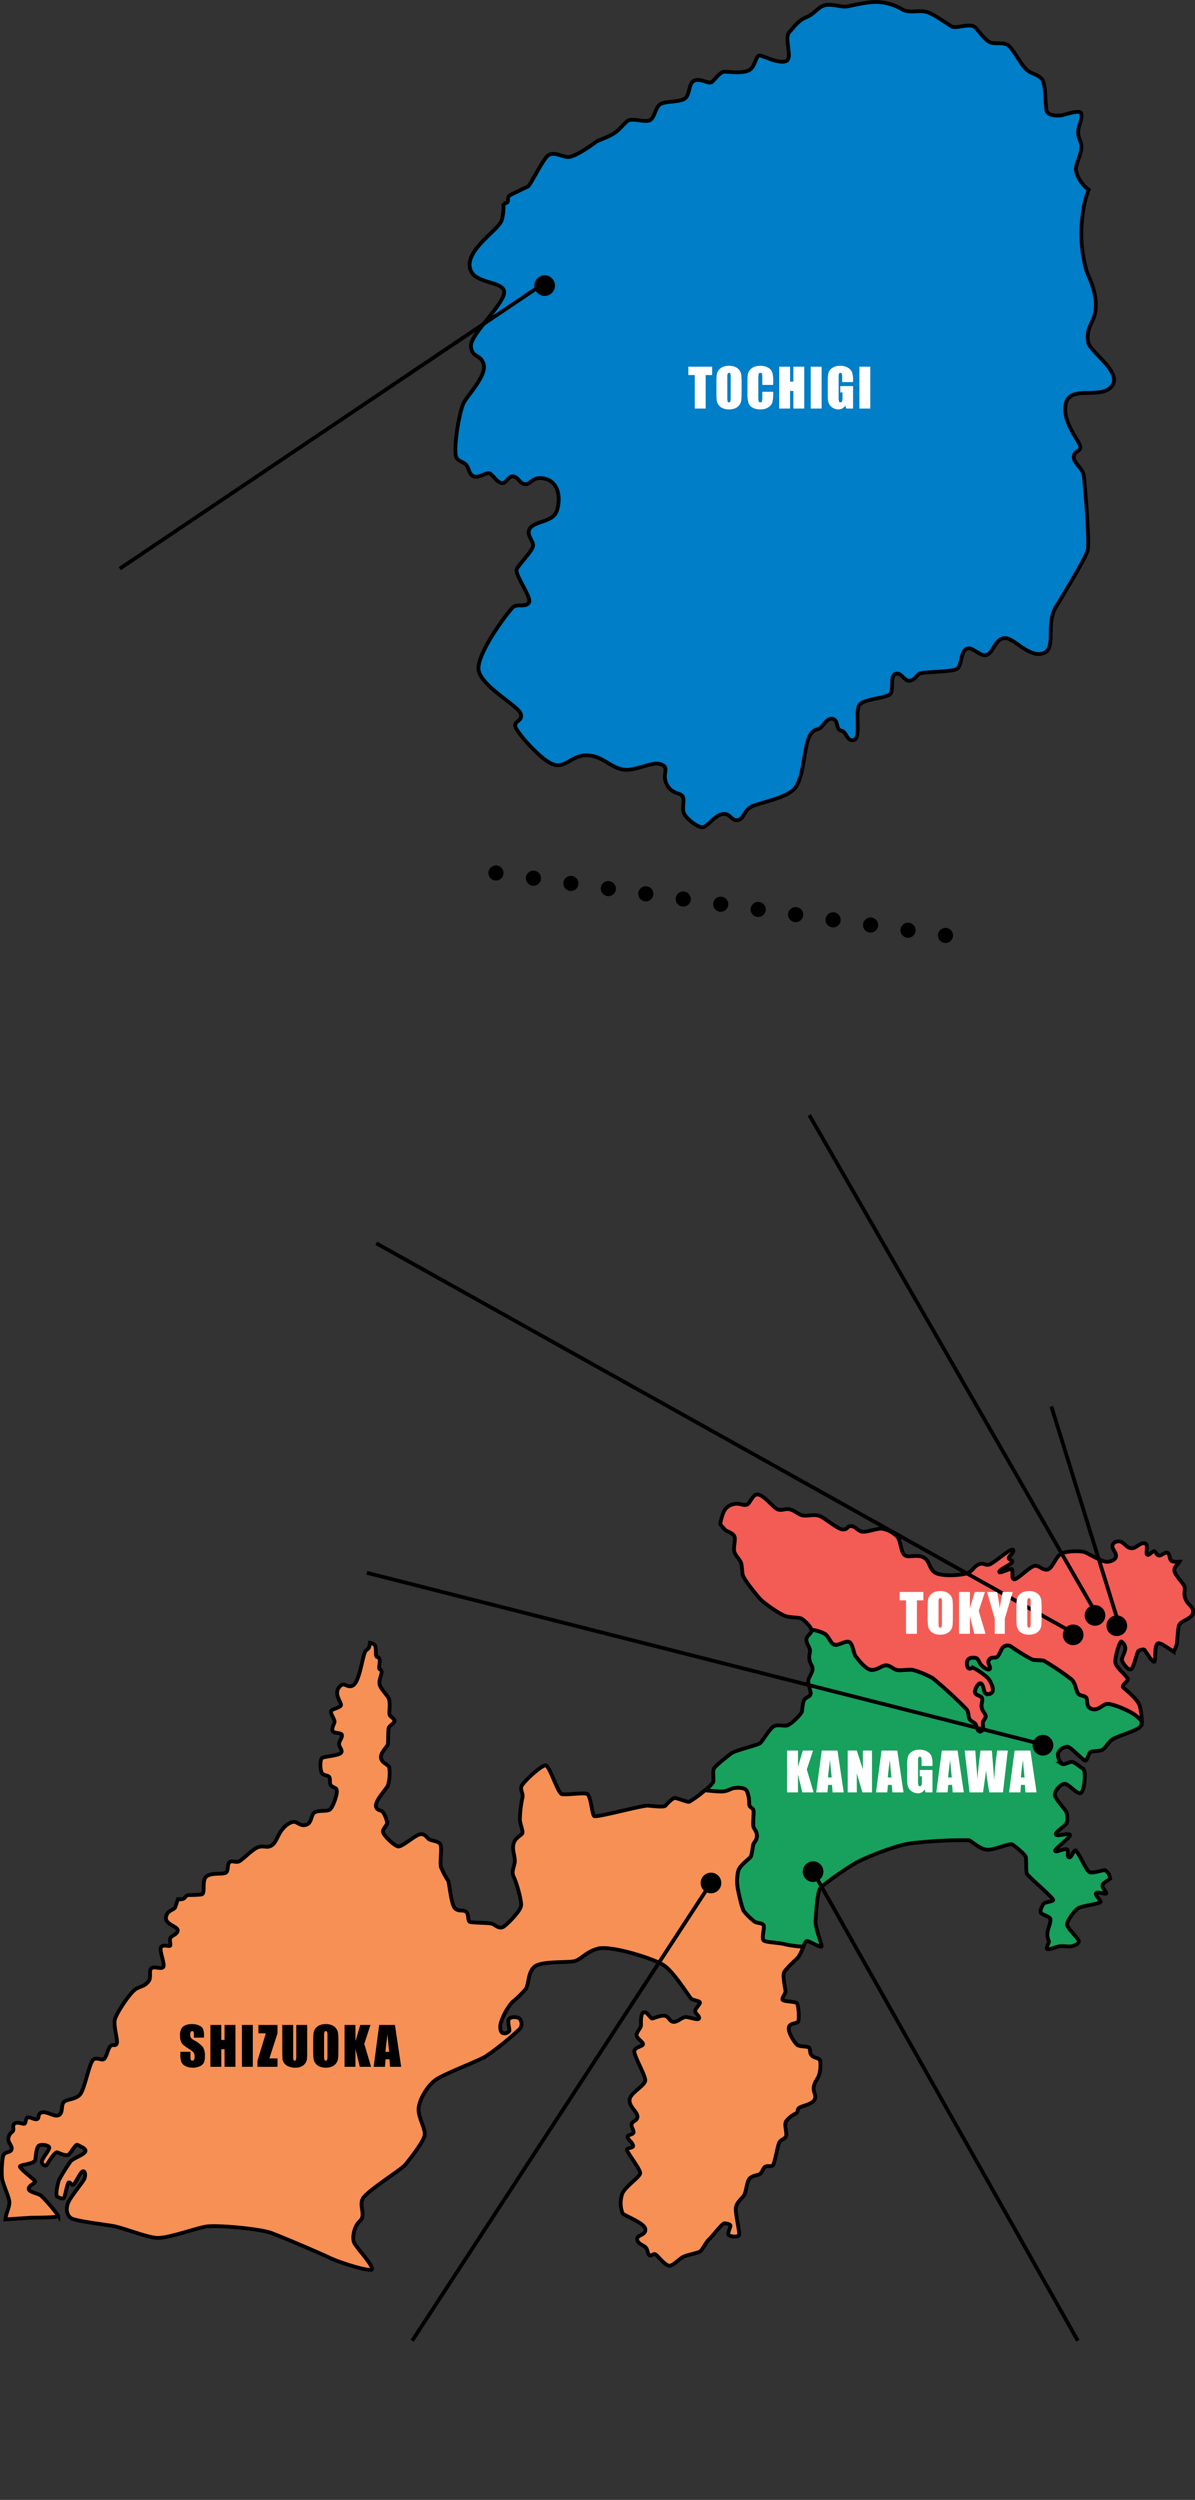
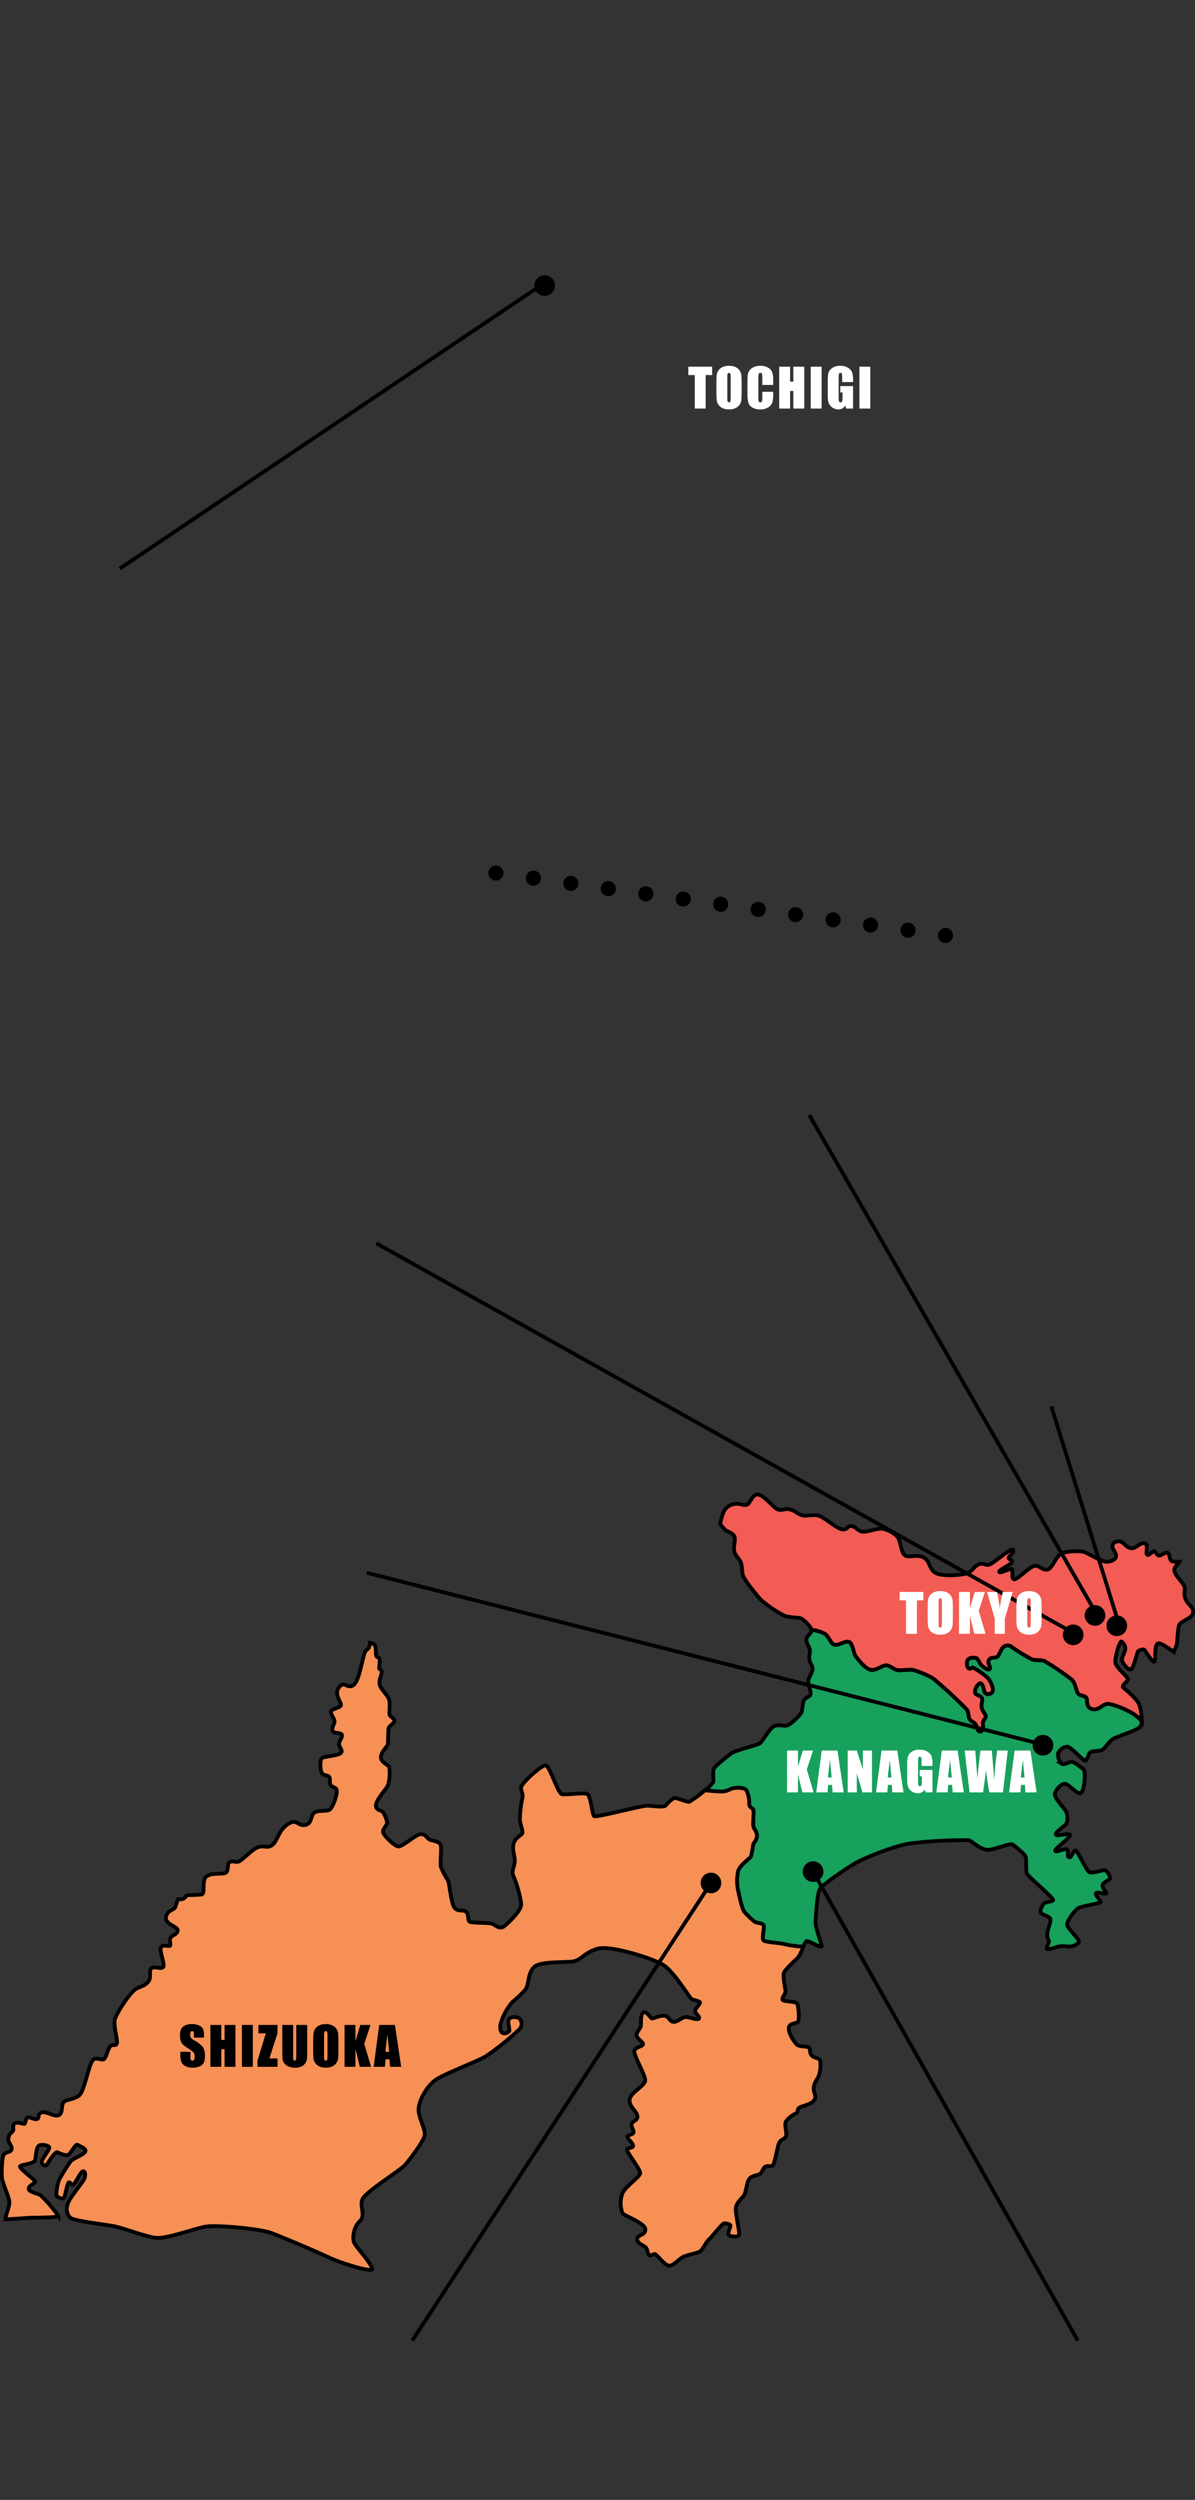
<svg xmlns="http://www.w3.org/2000/svg" width="315.979" height="660.873" viewBox="0 0 315.979 660.873">
  <rect x="0" y="0" width="315.979" height="660.873" fill="#333333" stroke="none" />
  <g data-name="Group 127381" transform="translate(12839.494 19492.873)">
    <path data-name="Path 122403" d="M-12539.608-19039.672c-1.638-1.107-6.1-3.047-7.355-2.721s-2.169 1.813-3.829 1.311-1.01-2.344-1.464-2.973-1.251-.4-1.983-.926-.761-2.979-1.972-3.962a68.636 68.636 0 00-7.228-4.888c-.781-.251-2.266-.051-3.174-.352a54.973 54.973 0 01-5.34-3.275 1.647 1.647 0 00-2.217 0c-.606.377-1.06 2.218-1.713 2.619s-1.436-.15-2.092.757.629 1.913.176 2.418-1.813-.555-2.343-1.183-.675-1.69-1.483-1.765-1.539-.048-1.97.58-.251 2.066.3 2.268.654-.327 1.211-.15a16.67 16.67 0 013.677 2.569c.909.907 1.84 3.1 1.26 3.829a1.343 1.343 0 01-1.84.227c-.378-.276-.378-2.116-1.081-2.52s-1.74 1.462-1.614 2.342 1.562.782 1.839 1.539-.274 1.29-.1 2.411 1.363 2.022 1.036 2.678-.782.957-.706 1.737.1 1.89-.681 1.967-.883-1.419-1.234-1.923-.856-.522-1.461-1.2-.176-1.687-.883-2.7a114.28 114.28 0 00-8.943-8.238 23.255 23.255 0 00-5.291-2.212c-.775-.221-3.326.248-4.282 0s-1.612-1.11-2.7-1.211-2.319 1.211-3.855 1.211-3.5-2.6-4.207-3.5-.806-3.326-1.74-3.855-2.772.907-3.853.7-1.312-1.728-2.52-2.811a9.192 9.192 0 00-3.667-1.131.74.74 0 01.014.274c-.176.883-1.394 1.359-1.344 2.369s.73 1.79.906 2.521-.293 1.433-.116 2.67.881 1.612.829 2.569-.8 1.789-1.081 2.821.78 3.074.554 3.829-1.563.782-1.867 1.866a17.311 17.311 0 00-.4 2.618c-.112.731-2.9 3.451-3.88 3.73s-2.638-.428-3.746.354-2.728 3.728-3.461 4.331-6.517 1.854-7.628 2.712-4.237 3.278-4.589 4.068.025 2.738-.176 3.528a9.912 9.912 0 01-2.195 2.176c1.854.179 3.665.33 4.411.318 1.778-.033 2.284-.8 3.359-.918s2.754-.156 3.291.715a8.276 8.276 0 01.637 3.53c0 .839.917.986 1.11 1.542s-.162 3.447 0 4.3.888 1.192.939 2.435-.817 1.853-.941 2.334-.4 2.622-.639 3.192-2.955 2.266-3.391 3.93a12.539 12.539 0 00-.035 4.937c.22.974 1.043 4.979 1.613 5.711a18.078 18.078 0 002.824 2.722c.654.419 2.1.269 2.349.973s-.588 3.394 0 3.963 4.308.585 5.721 1.053a29.509 29.509 0 004.781.612 4.125 4.125 0 01.828-1.5c.53-.261 4.165 2.168 4.023 1.287s-1.7-4.989-1.612-6.452.392-7.565 1.207-8.732 7.475-5.719 9.676-6.922 9.741-4.3 13.905-4.972a115.686 115.686 0 0115.722-.874c.867.21 2.788 2.326 4.8 2.5s5.96-1.862 6.759-1.36 3.342 2.594 3.52 3.326-.01 3.686.309 4.4 7.249 6.559 6.922 6.987-1.966.437-2.42.874-1.207 2.039-.806 2.485 1.807.824 2.369 1.354-.606 2.9-.656 3.93a3.849 3.849 0 00.37 2.107c.236.411-1.1 2.185-.269 2.218s2.443-.754 3.351-.823 1.829.141 2.629.082 2.3-.67 2.217-1.411-2.947-3.3-3.089-4.3 2.076-4 3.089-4.5 5.669-1.148 5.779-1.544-1.646-1.865-1.208-2.353 2.978.6 2.686-.066-1.217-1.387-.94-2.151 1.906-1.216 1.947-1.747a2.987 2.987 0 00-1.276-2.082c-.546-.16-3.385.975-4.231.472s-3.057-5.644-3.629-5.711-1.074 2.15-1.746 1.814.067-1.713-.536-2.082-3.059 1.008-3.092.336 4.839-4 3.762-4.3-3.291.639-3.56 0 2.451-2.214 2.822-2.955a4.351 4.351 0 00-.2-3.226c-.456-.649-2.62-3.123-2.89-4.1s1.414-3.055 2.554-3.09 3.326 2.958 4.3 2.419 1.446-5.941.569-6.418-2.38-1.955-3.176-1.795-1.863.855-2.434.486a3.5 3.5 0 01-1.008-2.687 2.818 2.818 0 012.554-1.816c.872.1 4.2 3.764 4.7 3.7s.74-1.811 1.277-2.216 2.083-.268 2.956-.537 1.8-2.176 3.022-2.956 6.486-2.285 7.256-3.293a2.722 2.722 0 00.384-1.493 14.718 14.718 0 00-2.011-1.749" fill="#18a05d" stroke="#000" />
    <path data-name="Path 122404" d="M-12527.768-19063.099c.368-1.323 3.359-1.748 3.714-3.325s-1.162-1.95-1.9-3.581-.034-2.365-.352-3.426-2.771-3.173-2.67-4.435c.077-.97.9-1.339 1.365-2.162a4.9 4.9 0 01-2.039-.139c-.739-.5-.436-1.712-1.04-2.148s-1.648.7-2.287.674-.755-.812-1.242-1.113-1.411 1.312-1.949.843.572-2.824-.738-2.991-2.246 1.546-3.589 1.314-1.919-1.82-3.163-1.818-1.781.807-1.678 1.512.94 1.412.94 2.318-1.008 1.444-2.253 1.58-4.937-2.085-5.977-2.521-4.94-.369-6.316.4-2.251 3.861-3.561 4.164-2.148-1.108-3.392-.975-4.569 3.661-5.408 3.559-.3-2.014-.572-2.584-3.359 1.242-3.393.605 3.293-1.95 3.393-2.622-.774-.436-.875-1.006 1.547-1.346 1.144-2.152-5.239 3.663-6.4 3.9-1.461-.672-2.77-.052-1.511 1.765-3.025 2.319-6.617.891-8.363-.119-1.38-3.291-3.259-4.132-3.8.272-4.854-.536-1.058-4.043-2.032-4.955a7.48 7.48 0 00-4.064-2.066c-1.344-.032-4 1-5.175.8s-1.607-1.29-2.8-1.458-.858.995-2.353.876-4.754-3.175-6.3-3.628-3.411.3-4.637-.185-1.694-1.125-2.955-1.478-2.268.5-3.392-.065-3.461-3.628-5.04-3.866-2.083 2.555-3.123 2.723-1.713-.438-2.973-.252a3.679 3.679 0 00-3.124 2.368 13.281 13.281 0 00-.8 2.956 11.135 11.135 0 001.457 1.678c.578.378 1.839.68 2.267 1.562s-.327 2.846 0 4.081 1.673 2.107 1.874 3.316.148 1.456.324 2.667 3.361 5.014 4.4 6.264 5.609 4.417 7.121 4.82 3.435.267 4.064.622c.573.318 2.4 1.984 2.608 2.949a9.2 9.2 0 013.668 1.131c1.208 1.083 1.436 2.6 2.52 2.813s2.922-1.227 3.853-.7 1.033 2.954 1.738 3.856 2.671 3.5 4.209 3.5 2.771-1.31 3.854-1.209 1.74.957 2.7 1.209 3.5-.215 4.282 0a23.409 23.409 0 015.291 2.213 114.447 114.447 0 018.942 8.238c.707 1.007.277 2.016.882 2.7s1.109.7 1.461 1.2.454 1.995 1.236 1.92.755-1.185.679-1.964.378-1.084.705-1.74-.867-1.555-1.035-2.677.38-1.656.1-2.411-1.714-.655-1.841-1.538.908-2.745 1.613-2.344.706 2.243 1.083 2.52a1.342 1.342 0 001.84-.227c.58-.73-.352-2.921-1.26-3.829a16.727 16.727 0 00-3.679-2.57c-.555-.175-.655.354-1.208.153s-.731-1.639-.3-2.269 1.163-.654 1.971-.576.953 1.133 1.481 1.762 1.89 1.686 2.345 1.184-.832-1.512-.177-2.419 1.436-.351 2.091-.755 1.107-2.244 1.712-2.621a1.65 1.65 0 012.218 0 54.123 54.123 0 005.34 3.275c.906.3 2.394.1 3.175.352a69.644 69.644 0 017.23 4.888c1.21.983 1.24 3.435 1.973 3.962s1.53.3 1.983.925-.2 2.468 1.462 2.973 2.569-.984 3.829-1.31 5.719 1.612 7.357 2.72a15.05 15.05 0 012.011 1.751 14.1 14.1 0 00-.619-4.186c-.47-1.48-3.56-4.029-4.234-4.6s1.144-1.579 1.178-2.218-3.058-3.022-3.292-4.365 1.142-5.779 1.579-5.613a2.2 2.2 0 011.041 1.782c.066.872-1.075 2.553-.876 3.225s1.48 2.519 2.284 2.383 1.716-4.8 2.085-4.936 1.264-.623 1.613-.2 2.016 3.258 2.551 3.088-.133-4.567 1.04-4.87c.654-.168 2.417 1.107 4.086 2.225a11.243 11.243 0 00.837-2.008c.185-.855.185-3.562.554-4.886" fill="#f25c54" stroke="#000" />
    <path data-name="Path 122405" d="M-12637.581-18979.893c-.587-.572.254-3.258 0-3.964s-1.7-.554-2.351-.973a18.112 18.112 0 01-2.82-2.722c-.57-.732-1.395-4.737-1.615-5.711a12.519 12.519 0 01.035-4.94c.435-1.661 3.157-3.358 3.393-3.928s.513-2.709.637-3.192.994-1.092.942-2.334-.774-1.579-.938-2.436.189-3.742 0-4.3-1.108-.706-1.108-1.546a8.26 8.26 0 00-.639-3.526c-.536-.872-2.218-.832-3.292-.715s-1.578.881-3.359.915c-.746.016-2.558-.136-4.411-.317a27.343 27.343 0 01-4.156 3.035c-.621.132-3.392-1.156-3.98-1a8.615 8.615 0 00-2.27 2.014c-.407.476-3.225.128-4.634 0s-13.654 3.227-14.243 2.756-.856-5.468-1.883-5.854-5.468.3-6.617.075-3.234-7.533-4.333-7.625-6.206 4.6-6.433 5.66.554 1.865.321 2.806a30.4 30.4 0 00-.7 5.987c.142 1.141.764 2.712.7 3.351s-1.808 1.167-2.31 2.746.2 2.973.277 4.51-1.059 2.82-.3 4.383 2.041 6.072 1.968 7.532-3.3 4.655-4.489 5.57-2.209-.237-3.066-.625-5.55-.208-6.086-.6-.152-1.728-.824-2.518-1.88-.007-2.971-.957-1.511-6.6-1.845-7.308a22.471 22.471 0 01-1.909-3.612c-.37-1.293.364-5.273-.176-6.07s-1.911-.882-2.721-1.185-1.149-1.6-2.517-1.472-4.866 3.461-5.948 3.237-3.856-2.948-3.965-3.8 1.016-1.747 1.108-2.385a6.9 6.9 0 00-1.175-2.924c-.4-.562-1.74-.292-1.814-1.679s2.745-4.458 3.157-5.273a11.519 11.519 0 00.369-4.836c-.276-.841-1.99-1.1-2.183-2.519s1.705-2.939 1.814-3.628.042-3.721.235-4.3 1.444-1.209 1.512-1.815-1.025-1.032-1.276-1.611.3-3.175-.236-4.334-2.36-2.72-2.454-3.964.774-2.663.539-3.325-.546-.192-.606-.737.336-2.026 0-2.589-.52-.093-.772-.638.076-2.225-.436-2.921a2.366 2.366 0 00-1.249-.562c-.183 1.727-.391 1.359-1.137 2.189s-1.512 7.743-3.175 8.97-2.435-1.293-3.879.656.906 4.132.5 4.786-2.283.856-2.57 1.46 1.024 2.217.907 2.872-.654 1.261-.553 2.216 2.418.455 2.517 1.261-.8 1.51-.755 2.419 1.126 1.646.453 2.318-4.164.906-4.888 1.26-.656 3.61.051 4.231 1.747.253 1.915 1.21-.2 1.528.553 2.065 1.361.337 1.312 1.512-1.091 4.268-1.967 4.738-2.937.049-3.93.7-.652 2.64-2.081 3.2-2.376-.54-3.05-.691-1.957.283-3.284 1.828-1.595 3.426-2.836 4.318-2.086-.017-3.665.52-4.3 3.594-5.24 3.828-1.779-.436-2.419.252.05 2.512-1.228 2.8-3.474-.129-4.783.865-.186 4.533-1.278 4.752a28.324 28.324 0 01-3.394.151c-1.005.076-.772.991-1.915 1.108a4.856 4.856 0 01-.922-.009c-.311.836-.56 1.66-.722 2.076-.351.887-2.083.738-2.453 2.653s3.157 2.453 3.089 3.526-1.459 1.263-1.88 1.915.118 1.7-.1 2.085-1.749-.389-2.385.367 1.007 4.4.586 5.224-2.131-.151-3.072.352.034 2.487-.908 3.578-1.328 1.03-3.023 1.814-5.306 6.433-5.8 8.112.755 5.307.5 6.347-1.292 0-1.915 1.059-.755 2.268-1.36 3.024-1.948-.521-2.973.3-2.267 7.675-3.426 9.12-3.509 1.244-4.333 2.067-.167 2.83-1.31 3.452-3.233-1.075-4.511-.706-.563 1.62-1.335 1.787-1.865-.712-2.468-.427-.36 1.68-.932 1.664-1.755-.606-2.494-.053.024 1.547-.529 2.068a2.659 2.659 0 00-1.119 1.988c-.059 1.032 1.2 1.93.833 2.837s-1.84.339-2.242 1.783a24.168 24.168 0 00-.278 5.441c.019 1.328 1.843 5.141 1.959 6.485.1 1.151-.52 2.3-.863 3.746a9.636 9.636 0 00-.164.974l6.686-.454s7.475 0 7.307-.453a36.421 36.421 0 00-4.686-5.468c-.862-.531-3.3-.883-3.151-1.815s1.79-1.334 1.689-1.84-4.36-3.526-3.982-4.031 3.875-.594 4.032-1.712.277-3.426 1.032-3.779 2.445-.075 2.646.5-1.914 2.948-1.966 3.779.967 1.245 1.26.908 2.155-3.708 2.917-3.361 2.147.942 2.8.666 1.94-3.049 2.52-2.648 2.446.96 1.99 1.815-3.3 1.764-3.931 2.62a53.826 53.826 0 00-2.973 4.787c-.3.706-1.107 4.107-.453 4.484s1.463.682 1.765.253.83-3.906 1.26-4.031.729.883 1.208.6 1.889-3.45 2.52-3.55.756 1.132.352 2.039-3.779 4.862-4.334 6.451-.268 3.107.808 3.879 8.3 1.615 11.051 2.082 8.935 3.025 11.757 3.16 9.978-2.479 12.832-2.979 14.378.563 17.4 1.7 12.06 4.973 15.183 6.45 9.675 3.463 11.136 3.275-3.829-5.828-4.434-7.088-.2-4.232 1.461-5.794-.152-3.744.7-5.778 10.14-7.71 11.3-9.107 5.044-6.31 5.161-7.958-1.377-3.947-1.613-6.247 2.049-6.484 4.435-8.2 11.435-5.041 13.5-6.383a75.947 75.947 0 008.8-7.121 2.1 2.1 0 000-2.688c-.371-.487-2.235-.7-2.807.018s.277 2.9.017 3.248a1.607 1.607 0 01-1.687.51c-.621-.271-.764-1.205-.632-2.3a15.335 15.335 0 013.125-5.876 28.575 28.575 0 003.527-3.395c.933-1.286.538-4.4 2.318-5.946s8.18-1.074 10.312-1.445 2.89-2.284 6.316-3.325 14.68 2.52 17.468 4.267 6.878 8.5 7.391 8.935 2.067.514 2.285.942-1.306 1.659-1.248 2.34 1.229 1.313 1.019 1.927-2.583-.4-3.558-.364-2.092 1.354-3.2 1.27-1.175-1.479-2.35-1.614-2.8.69-3.267.723-1.444-2.055-2.308-1.595-.6 2.746-.672 3.493-1.284 1.772-1.142 2.621 1.73 1.679 1.68 2.285-1.8.637-2.243 1.636 2.871 6.46 2.846 7.9-3.912 3.251-4.132 5.072 1.805 3 2.049 4.334-1.545 1.37-1.545 2.283.623 1.461.538 2.083-1.654.613-1.611 1.211 1.4 1.5 1.477 2.285-1.536.437-1.612 1.074 3.512 5.1 3.494 6.182-4.132 3.619-4.769 5.575a7.49 7.49 0 00.091 5.03c.464.713 5.885 2.543 6.041 4.231s-2.237 1.438-2.16 2.647 1.545 1.5 2.209 2.132.469 1.637 1.006 2.082.975-.546 1.612-.2 2.722 3.2 3.838 2.991 2.543-1.889 3.578-2.37 3.695-.981 4.342-1.359 1.589-2.489 2.419-3.225 3.434-4.206 4.032-4.233 1.494.218 1.613.536-.606 1.664-.564 2.311 2.544.916 2.847.243-1.134-5.969-.806-7.39 1.553-2.224 2.15-3.156.689-3.847 1.612-4.569 2.075-.669 2.621-1.074.8-1.569 1.343-1.881 1.41 0 1.948-.286 1.275-5.054 1.746-6.029 1.495-.955 1.814-1.747-.546-3 0-3.9a6.448 6.448 0 012.554-2.082c.712-.3.308-1.075.939-1.545s3.325-.875 4.006-2.059-.3-1.837-.176-3.249 1-2.233 1.343-3.159a8.487 8.487 0 00.336-4.031c-.317-.771-1.593-.577-2.217-1.343s-.308-1.343-.6-1.948-2.621-.168-3.36-.94-2.326-3.192-2.073-4.5 2.183-.881 2.476-1.611.116-4.2-.337-4.773-3.729-.359-3.829-1.006.861-1.576.807-2.218-.807-3.972-.4-4.9 2.983-3.269 3.7-3.964a12.541 12.541 0 001.4-2.873 29.484 29.484 0 01-4.781-.611c-1.412-.47-5.133-.48-5.721-1.051" fill="#f79055" stroke="#000" />
    <path data-name="Path 122415" d="M-12785.558-18954.206h-2.672v-.82a1.609 1.609 0 00-.1-.731.377.377 0 00-.342-.157.435.435 0 00-.393.212 1.229 1.229 0 00-.133.643 1.815 1.815 0 00.15.834 2.182 2.182 0 00.813.677 8.218 8.218 0 012.42 1.873 4.291 4.291 0 01.5 2.358 4.137 4.137 0 01-.277 1.743 2.169 2.169 0 01-1.07.94 4.232 4.232 0 01-1.849.378 4.127 4.127 0 01-1.972-.437 2.146 2.146 0 01-1.07-1.114 5.712 5.712 0 01-.253-1.921v-.725h2.676v1.347a1.773 1.773 0 00.113.8.436.436 0 00.4.178.469.469 0 00.427-.226 1.287 1.287 0 00.14-.67 2.076 2.076 0 00-.27-1.278 8.5 8.5 0 00-1.347-1 13.248 13.248 0 01-1.421-1.038 2.415 2.415 0 01-.578-.888 3.911 3.911 0 01-.229-1.449 4.021 4.021 0 01.325-1.86 2.185 2.185 0 011.049-.919 4.185 4.185 0 011.75-.332 4.559 4.559 0 011.911.362 2 2 0 011.046.913 4.832 4.832 0 01.256 1.87zm8.319-3.35v11.068h-2.878v-4.648h-.861v4.648h-2.879v-11.067h2.878v3.958h.861v-3.958zm4.593 0v11.068h-2.878v-11.067zm6.528 0v2.215l-2.147 6.638h2.146v2.215h-5.3v-1.606l2.215-7.246h-1.959v-2.215zm7.847 0v7.4a12.836 12.836 0 01-.082 1.768 2.4 2.4 0 01-.485 1.046 2.519 2.519 0 01-1.063.813 4 4 0 01-1.555.277 4.375 4.375 0 01-1.751-.336 2.634 2.634 0 01-1.135-.85 2.367 2.367 0 01-.444-1.111q-.068-.584-.068-2.458v-6.549h2.878v8.3a3.274 3.274 0 00.079.926.308.308 0 00.318.2.333.333 0 00.349-.221 4.137 4.137 0 00.079-1.049v-8.155zm8.25 6.48q0 1.668-.079 2.362a2.646 2.646 0 01-.492 1.268 2.651 2.651 0 01-1.118.882 4.069 4.069 0 01-1.64.308 4.169 4.169 0 01-1.6-.291 2.625 2.625 0 01-1.134-.871 2.62 2.62 0 01-.513-1.265 23.369 23.369 0 01-.082-2.393v-1.892q0-1.668.079-2.362a2.646 2.646 0 01.492-1.268 2.651 2.651 0 011.118-.882 4.069 4.069 0 011.64-.308 4.169 4.169 0 011.6.291 2.625 2.625 0 011.138.872 2.62 2.62 0 01.513 1.265 23.369 23.369 0 01.082 2.393zm-2.878-3.636a3.429 3.429 0 00-.085-.988.34.34 0 00-.352-.215.393.393 0 00-.345.174 2.47 2.47 0 00-.12 1.029v5.168a5.082 5.082 0 00.079 1.189.343.343 0 00.366.226.354.354 0 00.376-.26 5.475 5.475 0 00.082-1.237zm11.369-2.843l-1.647 5 1.803 6.067h-2.974l-1.162-4.744v4.744h-2.878v-11.067h2.878v4.3l1.28-4.3zm6.466 0l1.647 11.067h-2.947l-.144-1.989h-1.031l-.171 1.989h-2.98l1.46-11.067zm-1.525 7.116q-.219-1.88-.437-4.642-.438 3.172-.547 4.642z" />
    <path data-name="Path 122414" d="M-12624.514-19030.098l-1.647 5 1.804 6.067h-2.974l-1.162-4.744v4.744h-2.878v-11.067h2.878v4.3l1.278-4.3zm6.466 0l1.647 11.067h-2.944l-.144-1.989h-1.034l-.171 1.989h-2.98l1.463-11.067zm-1.524 7.116q-.219-1.88-.437-4.642-.438 3.172-.547 4.642zm10.65-7.116v11.067h-2.523l-1.5-5.031v5.031h-2.4v-11.067h2.4l1.613 4.983v-4.983zm6.685 0l1.647 11.067h-2.946l-.144-1.989h-1.032l-.171 1.989h-2.98l1.463-11.067zm-1.525 7.116q-.219-1.88-.437-4.642-.437 3.172-.547 4.642zm10.828-3.042h-2.878v-1.007a4.982 4.982 0 00-.082-1.189.364.364 0 00-.39-.239.362.362 0 00-.362.205 3.339 3.339 0 00-.1 1.053v5.312a3.163 3.163 0 00.1.981.373.373 0 00.383.236.422.422 0 00.427-.267 3.119 3.119 0 00.113-1.039v-1.312h-.582v-1.681h3.37v5.94h-1.81l-.267-.793a2.011 2.011 0 01-.742.769 2.09 2.09 0 01-1.056.256 2.745 2.745 0 01-1.357-.352 2.6 2.6 0 01-.96-.872 2.762 2.762 0 01-.41-1.09 13.1 13.1 0 01-.082-1.712v-3.288a11.014 11.014 0 01.171-2.3 2.363 2.363 0 01.981-1.316 3.438 3.438 0 012.1-.6 3.9 3.9 0 012.1.52 2.452 2.452 0 011.087 1.234 6.535 6.535 0 01.253 2.075zm6.644-4.074l1.645 11.067h-2.944l-.144-1.989h-1.032l-.171 1.989h-2.98l1.463-11.067zm-1.525 7.116q-.219-1.88-.437-4.642-.438 3.172-.547 4.642zm14.8-7.116l-1.279 11.067h-3.6q-.492-2.55-.868-5.8-.171 1.388-.8 5.8h-3.571l-1.285-11.067h2.8l.294 3.862.3 3.726q.157-2.892.793-7.588h2.986q.062.485.314 3.65l.314 4.2q.239-4.013.8-7.854zm5.967 0l1.647 11.067h-2.944l-.144-1.989h-1.034l-.171 1.989h-2.98l1.463-11.067zm-1.525 7.116q-.219-1.88-.437-4.642-.438 3.172-.547 4.642z" fill="#fff" />
    <path data-name="Line 669" fill="none" stroke="#000" d="M-12543.5-19063.088l-18-58" />
    <path data-name="Line 670" fill="none" stroke="#000" d="M-12549.5-19066.088l-76-132" />
    <path data-name="Line 671" fill="none" stroke="#000" d="M-12555.5-19061.088l-184.5-103.109" />
    <path data-name="Line 672" fill="none" stroke="#000" d="M-12563.002-19031.5l-179.498-45.588" />
    <path data-name="Line 673" fill="none" stroke="#000" d="M-12554.5-18874.088l-70-124" />
    <path data-name="Line 674" fill="none" stroke="#000" d="M-12730.5-18874.088l79-121" />
    <path data-name="Path 122413" d="M-12595.339-19072.024v2.215h-1.709v8.852h-2.878v-8.853h-1.702v-2.215zm7.792 6.48q0 1.668-.079 2.362a2.646 2.646 0 01-.492 1.268 2.651 2.651 0 01-1.118.882 4.069 4.069 0 01-1.641.308 4.169 4.169 0 01-1.6-.291 2.625 2.625 0 01-1.133-.872 2.62 2.62 0 01-.513-1.265 23.369 23.369 0 01-.082-2.393v-1.892q0-1.668.079-2.362a2.646 2.646 0 01.492-1.268 2.651 2.651 0 011.118-.882 4.069 4.069 0 011.641-.308 4.169 4.169 0 011.6.291 2.625 2.625 0 011.138.872 2.62 2.62 0 01.513 1.265 23.369 23.369 0 01.082 2.393zm-2.877-3.637a3.429 3.429 0 00-.085-.988.34.34 0 00-.352-.215.393.393 0 00-.345.174 2.47 2.47 0 00-.12 1.029v5.168a5.082 5.082 0 00.079 1.189.343.343 0 00.366.226.354.354 0 00.371-.259 5.475 5.475 0 00.082-1.237zm11.368-2.844l-1.647 5 1.803 6.068h-2.973l-1.162-4.744v4.744h-2.875v-11.067h2.878v4.3l1.278-4.3zm7.348 0l-2.102 7.062v4.006h-2.663v-4.006l-2.023-7.062h2.646q.622 3.233.7 4.354.239-1.771.8-4.354zm7.628 6.48q0 1.668-.079 2.362a2.646 2.646 0 01-.492 1.268 2.651 2.651 0 01-1.118.882 4.069 4.069 0 01-1.641.308 4.169 4.169 0 01-1.6-.291 2.625 2.625 0 01-1.134-.871 2.62 2.62 0 01-.513-1.265 23.369 23.369 0 01-.082-2.393v-1.892q0-1.668.079-2.362a2.646 2.646 0 01.492-1.268 2.651 2.651 0 011.118-.882 4.069 4.069 0 011.64-.308 4.169 4.169 0 011.6.291 2.625 2.625 0 011.138.872 2.62 2.62 0 01.513 1.265 23.369 23.369 0 01.079 2.392zm-2.878-3.636a3.429 3.429 0 00-.085-.988.34.34 0 00-.352-.215.393.393 0 00-.345.174 2.47 2.47 0 00-.12 1.029v5.168a5.082 5.082 0 00.079 1.189.343.343 0 00.366.226.354.354 0 00.376-.26 5.475 5.475 0 00.082-1.237z" fill="#fff" />
    <circle data-name="Ellipse 1693" cx="2.731" cy="2.731" r="2.731" transform="translate(-12654.23 -18997.818)" />
    <circle data-name="Ellipse 1694" cx="2.731" cy="2.731" r="2.731" transform="translate(-12627.23 -19000.818)" />
    <circle data-name="Ellipse 1695" cx="2.731" cy="2.731" r="2.731" transform="translate(-12566.44 -19034.23)" />
    <circle data-name="Ellipse 1696" cx="2.731" cy="2.731" r="2.731" transform="translate(-12558.461 -19063.416)" />
    <circle data-name="Ellipse 1697" cx="2.731" cy="2.731" r="2.731" transform="translate(-12552.691 -19068.549)" />
    <circle data-name="Ellipse 1698" cx="2.731" cy="2.731" r="2.731" transform="translate(-12546.922 -19065.818)" />
    <g data-name="Group 127380" transform="translate(-13714.082 -20635.686)">
-       <path data-name="Path 41162" d="M1159.085 1187.925c-.192-1.459 1.4-4.325 1.443-6.057s-.914-2.548-.864-4.18 1.105-3.365.864-4.76-4.414.345-5.526.4-2.932.131-3.557-.974-.1-7.438-1.489-8.786-2.608-1.028-4.191-2.615-3.5-5.7-4.942-6.369-3.364 0-4.614-.677-2.356-2.305-3.653-3.748-5 .276-6.2-.3-4.084-2.883-6.345-3.75-5 .387-6.919-.862a13.923 13.923 0 00-7.931-1.878c-2.692.241-5.238.917-6.679 1.156s-4.183-.878-6.013-.253-2.5 2.2-4.615 3.063-3.214 2.451-4.61 4.038 1.106 6.946-.866 7.616-5.334-1.149-6.727-1.488-1.155 3.269-3.365 4.04-5.224.162-6.249.239-2.285 1.879-3.123 2.642-2.689-.859-4.513-.378-1.256 3.6-2.648 4.75-5.467.647-6.716 1.655-1.309 3.4-2.56 4.115-4.614-.625-5.814.144-2.007 2.269-3.833 3.425-3.954 1.646-4.82 2.317-5.574 4.015-7.305 3.87-3.892-1.585-5.335-.289-4.564 7.789-5.191 8.075-2.844 1.378-4.468 2.164.05 2.115-1.73 2.307c-.081.009-.183.017-.283.026a13.618 13.618 0 01-.439 4.407c-.94 2.669-8.881 7.37-8.48 12.155s8.285 3.719 9.078 6.532-8.962 11.448-8.745 14.621 2.7 2.055 3.388 4.9-3.866 7.65-5.2 9.905-3.1 13.618-1.912 14.844 1.1.625 2.211 1.491.818 2.93 2.451 3.317 3.21-1.4 4.183-.732 1.7 2.19 2.989 2.47 1.77-2.125 3.209-1.738 1.492 1.874 3.029 2.019 1.946-2.306 5.357-1.39 4.036 4.834 3.113 8.134-5.25 2.87-6.978 4.691 1.054 3.657.528 5.147-3.464 4.465-4.232 5.813 3.989 7.546 3.223 8.891-2.933.384-4.039 1.1-10.093 12.642-9.275 16.871 10.189 9.229 11.055 11.3-1.828 2.016-1.347 3.6 6.634 8.648 9.9 9.9 5.142-2.548 9.131-2.356 5.814 2.933 9.132 3.7 7.787-2.211 10.286-1.347.239 2.453 1.492 5.145 3.41 2.3 4.178 3.216-.1 2.935.385 4.425 3.8 4.082 5.093 3.845 3.078-3.124 5.192-3.462 2.259 1.923 4.039 1.586 1.464-2.708 4.035-3.747 9.177-2.213 11.1-4.76 2.018-6.631 3.029-11.245 2.739-3.971 3.578-4.555 1.9-2.9 3.436-2.415.618 2.751 2.156 3.086 1.351 2.879 3.321 2.49.334-7.562 1.441-9.246 7.262-1.788 8.224-2.966-.19-4.658 1.346-5.283 2.306 2.063 3.821 1.8 1.658-1.562 2.74-1.944 7.953-.388 9.515-1.084.985-4.11 2.523-5.262 3.605 1.922 5.406 1.514 2.1-3.823 4.543-4.449 6.44 5.1 10.332 4.039.694-7.619 3.58-12.351 7.716-12.785 8.34-14.8-.731-17.745-.984-19.8-2.741-3.354-2.669-5.047 1.84-1.229 1.733-2.669-5.013-6.635-3.787-11.5 9.228-.9 12.075-4.469-4.794-8.362-6.128-11.32c-.721-3.463.733-5.007 1.442-6.956 1.693-5.083-1.3-10.346-1.946-12.254a35.367 35.367 0 01-1.084-14.35 25.16 25.16 0 011.657-7.1 8.638 8.638 0 01-3.383-5.035" fill="#007ec7" stroke="#000" />
      <path data-name="Path 122412" d="M1062.887 1239.748v2.215h-1.709v8.852h-2.878v-8.853h-1.702v-2.215zm7.792 6.48q0 1.668-.079 2.362a2.646 2.646 0 01-.492 1.268 2.651 2.651 0 01-1.118.882 4.069 4.069 0 01-1.641.308 4.169 4.169 0 01-1.6-.291 2.625 2.625 0 01-1.133-.872 2.62 2.62 0 01-.513-1.265 23.369 23.369 0 01-.082-2.393v-1.892q0-1.668.079-2.362a2.646 2.646 0 01.492-1.268 2.651 2.651 0 011.118-.882 4.069 4.069 0 011.641-.308 4.169 4.169 0 011.6.291 2.625 2.625 0 011.138.872 2.62 2.62 0 01.513 1.265 23.369 23.369 0 01.082 2.393zm-2.877-3.637a3.429 3.429 0 00-.085-.988.34.34 0 00-.352-.215.393.393 0 00-.345.174 2.47 2.47 0 00-.12 1.029v5.168a5.082 5.082 0 00.079 1.189.343.343 0 00.366.226.354.354 0 00.371-.259 5.475 5.475 0 00.082-1.237zm11.23 1.983h-2.877v-1.928a3.46 3.46 0 00-.092-1.049.4.4 0 00-.407-.208.425.425 0 00-.451.253 3.849 3.849 0 00-.1 1.094v5.141a3.588 3.588 0 00.1 1.053.409.409 0 00.431.246.4.4 0 00.42-.246 4.005 4.005 0 00.1-1.155v-1.39h2.878v.43a8.484 8.484 0 01-.243 2.434 2.487 2.487 0 01-1.075 1.258 3.678 3.678 0 01-2.047.54 4.241 4.241 0 01-2.085-.458 2.227 2.227 0 01-1.087-1.268 8.322 8.322 0 01-.267-2.437v-3.233a14.377 14.377 0 01.086-1.794 2.512 2.512 0 01.489-1.152 2.725 2.725 0 011.128-.872 4.075 4.075 0 011.658-.318 4.052 4.052 0 012.1.492 2.36 2.36 0 011.087 1.227 7.387 7.387 0 01.26 2.287zm8.209-4.826v11.067h-2.877v-4.648h-.861v4.648h-2.878v-11.067h2.878v3.958h.861v-3.958zm4.593 0v11.067h-2.877v-11.067zm8.319 4.074h-2.877v-1.007a4.982 4.982 0 00-.082-1.189.364.364 0 00-.39-.239.362.362 0 00-.362.205 3.339 3.339 0 00-.1 1.053v5.312a3.163 3.163 0 00.1.981.373.373 0 00.383.236.422.422 0 00.427-.267 3.119 3.119 0 00.113-1.039v-1.312h-.581v-1.681h3.37v5.94h-1.812l-.266-.793a2.011 2.011 0 01-.742.769 2.09 2.09 0 01-1.056.256 2.745 2.745 0 01-1.362-.352 2.6 2.6 0 01-.96-.872 2.762 2.762 0 01-.41-1.09 13.1 13.1 0 01-.082-1.712v-3.288a11.014 11.014 0 01.171-2.3 2.363 2.363 0 01.981-1.318 3.438 3.438 0 012.1-.6 3.9 3.9 0 012.1.52 2.452 2.452 0 011.087 1.234 6.535 6.535 0 01.253 2.075zm4.552-4.074v11.067h-2.877v-11.067z" fill="#fff" />
      <circle data-name="Ellipse 1498" cx="2.731" cy="2.731" r="2.731" transform="translate(1015.868 1215.584)" />
    </g>
    <path data-name="Path 122406" d="M-12695.5-19418.088l-112.331 75.551" fill="none" stroke="#000" />
    <path data-name="Path 122407" d="M-12589.49-19245.579l-122.674-17.036" fill="none" stroke="#000" stroke-linecap="round" stroke-width="4" stroke-dasharray="0 10" />
    <path data-name="Rectangle 148190" fill="none" d="M-12793-18874h210v42h-210z" />
  </g>
</svg>